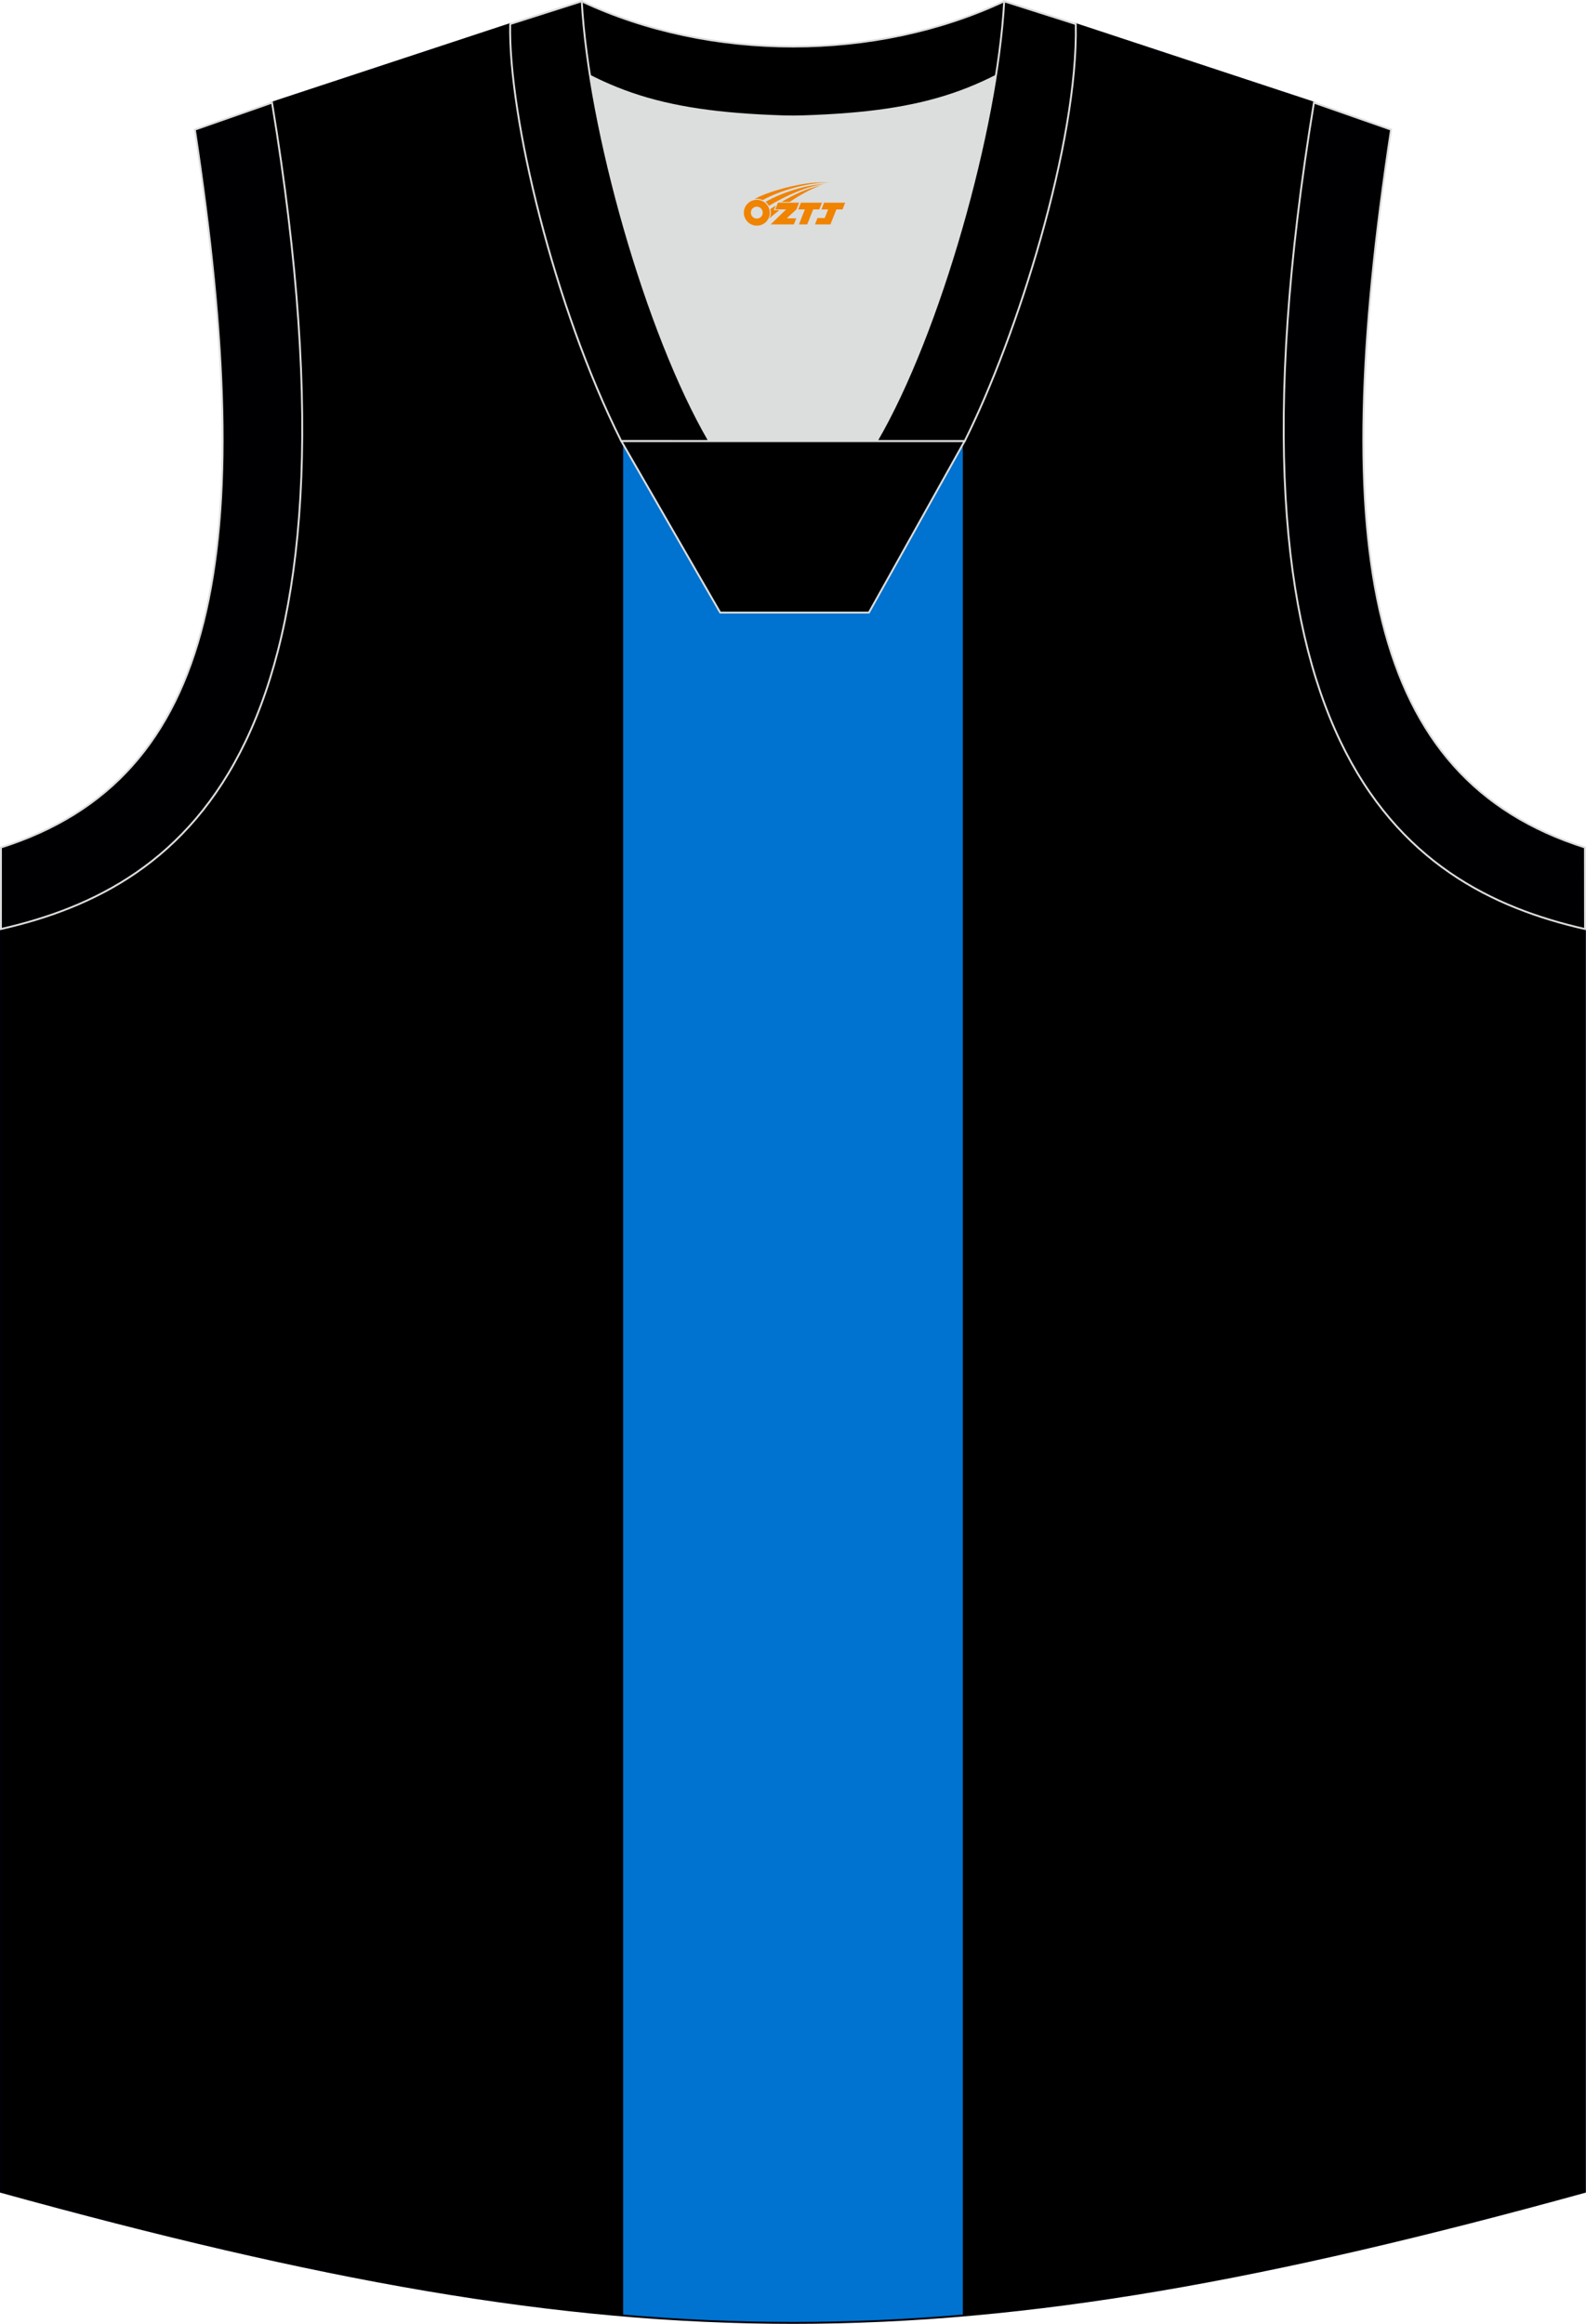
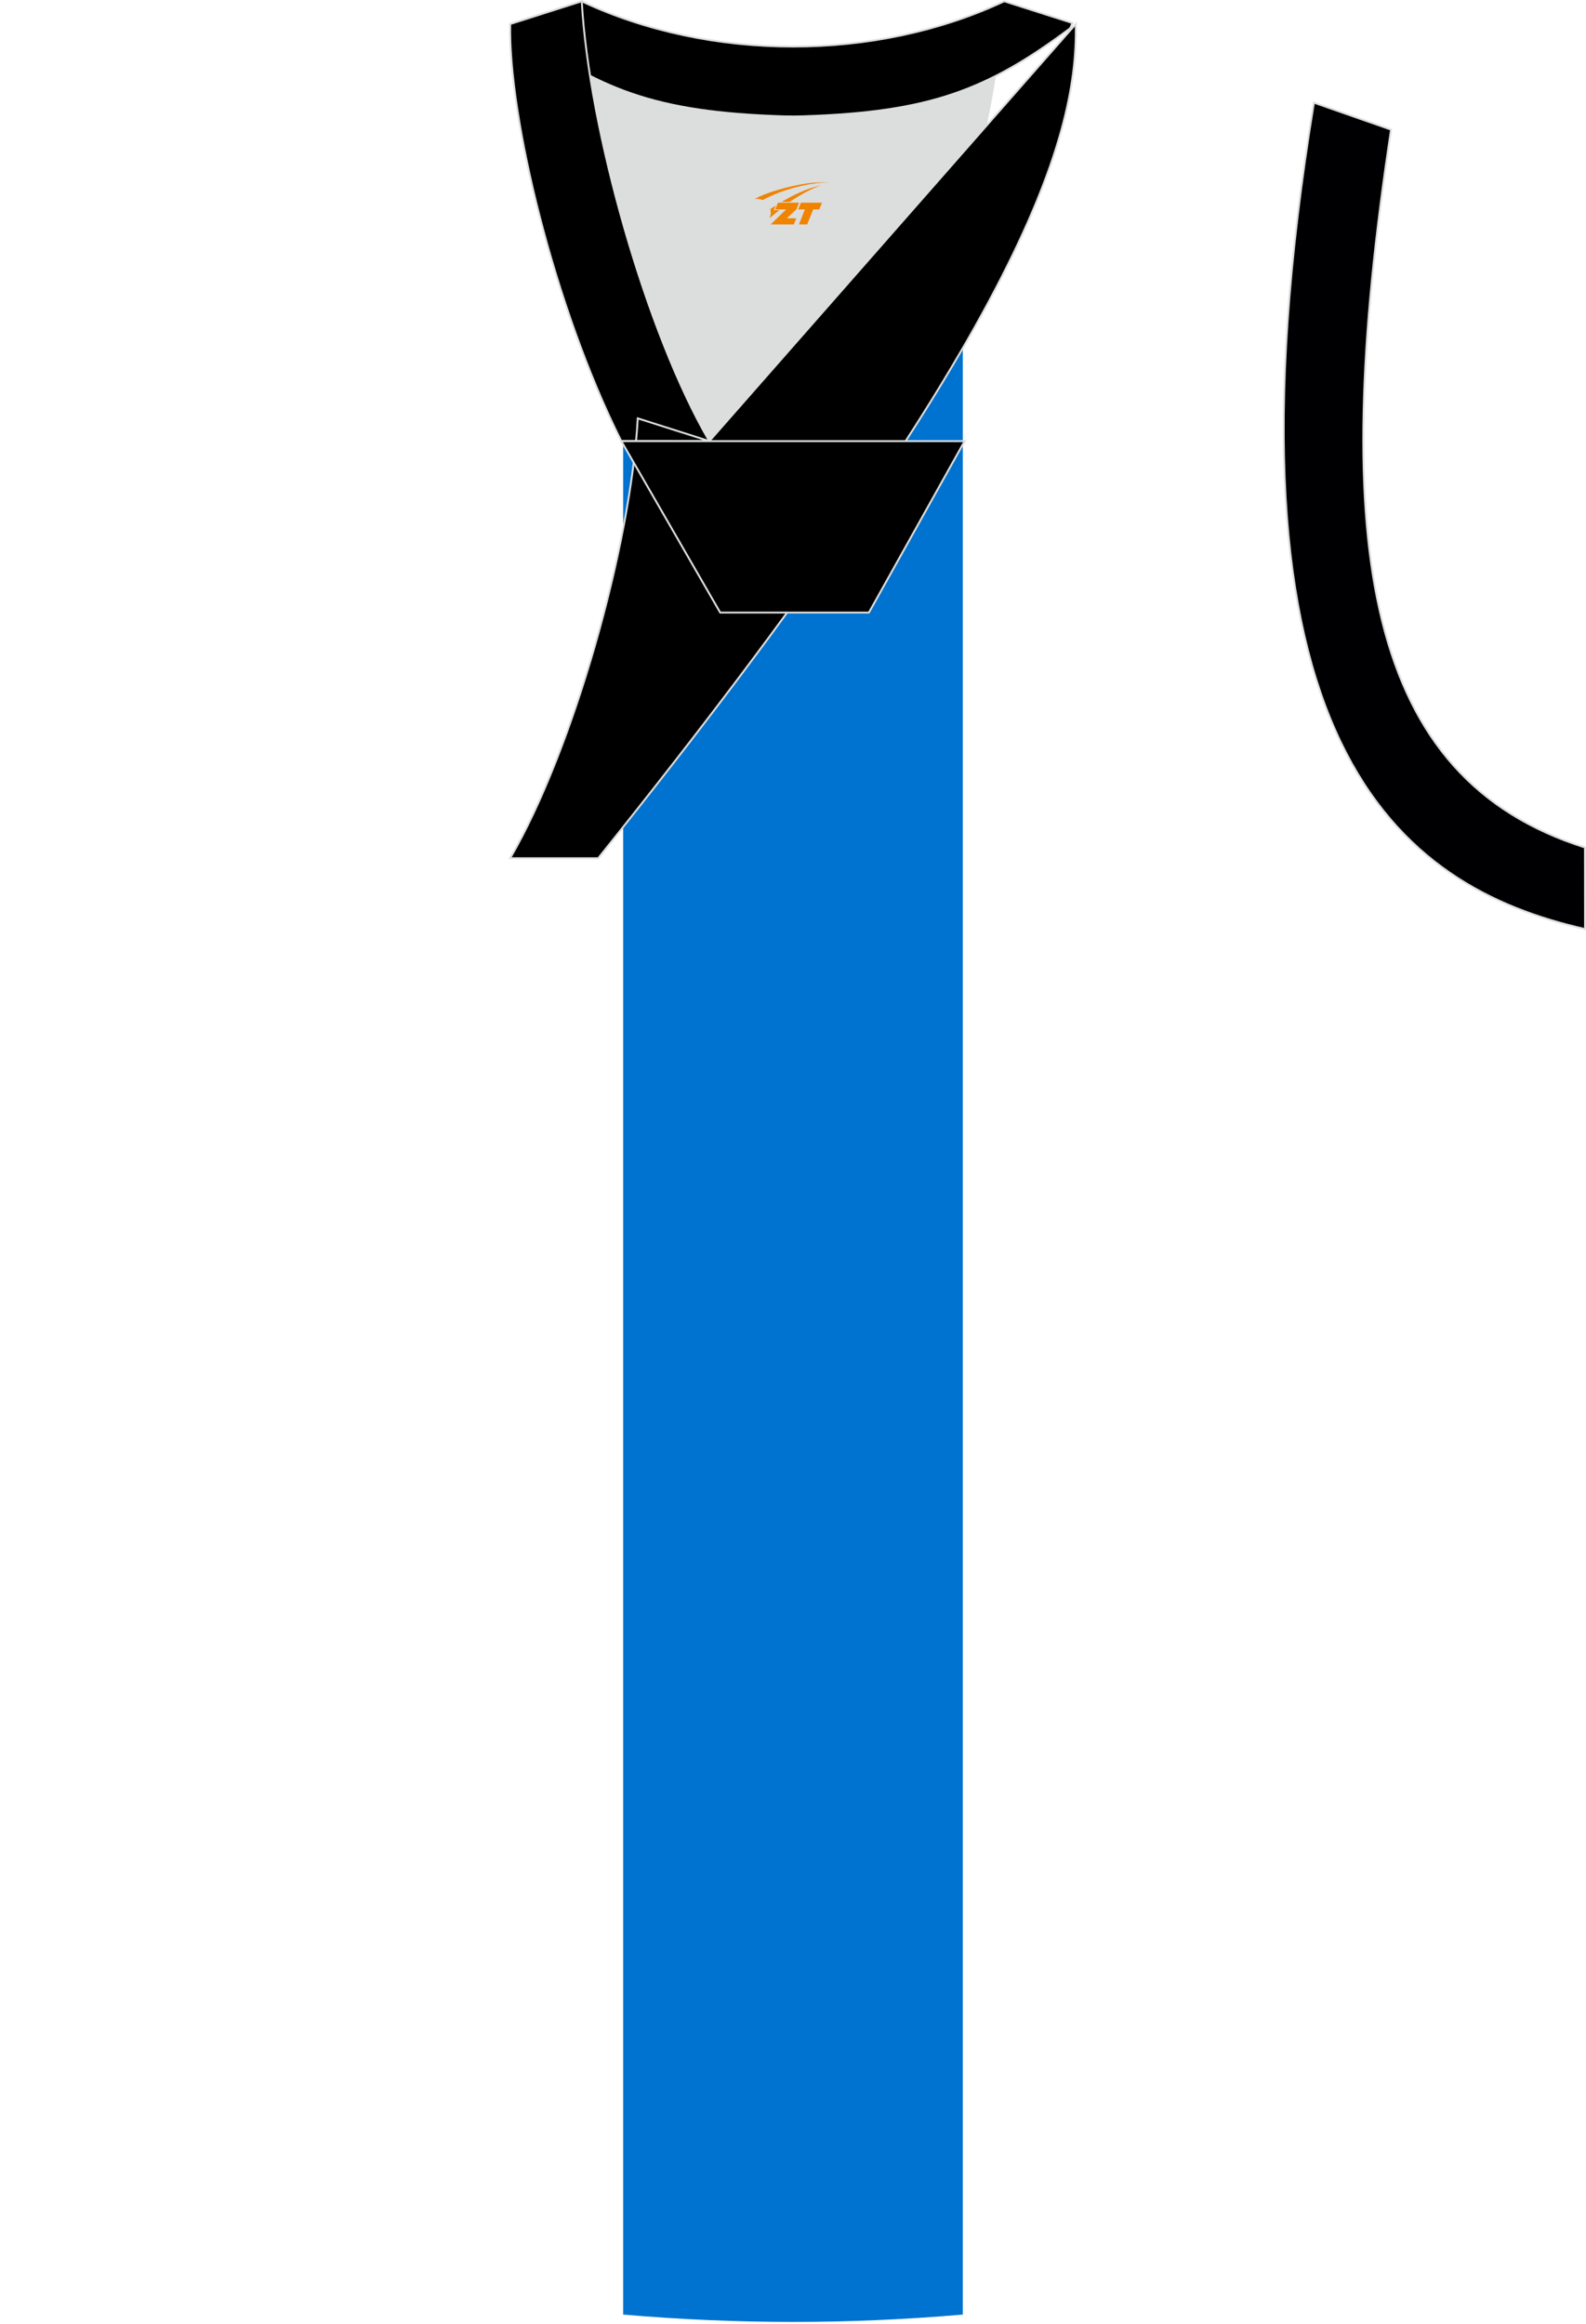
<svg xmlns="http://www.w3.org/2000/svg" version="1.1" id="图层_1" x="0px" y="0px" width="375.71px" height="550.3px" viewBox="0 0 375.71 550.3" enable-background="new 0 0 375.71 550.3" xml:space="preserve">
  <g>
-     <path stroke="#000009" stroke-width="0.447" stroke-miterlimit="22.926" d="M187.74,27.61c-32.52-0.77-44.04-4.89-66.88-21.91   L64.44,24.31C89.51,176.57,44.12,210.04,0.22,220v299.05c75.05,20.69,131.34,31.03,187.62,31.03s112.58-10.34,187.62-31.03V220   c-43.89-9.95-89.28-43.43-64.21-195.69L254.83,5.7C231.99,22.72,220.26,26.84,187.74,27.61z" />
-     <path fill="#000002" stroke="#DCDDDD" stroke-width="0.447" stroke-miterlimit="22.926" d="M64.44,24.31   C89.51,176.57,44.12,210.04,0.22,220l0.01-19.31C51.8,184.39,61.4,130.93,46.17,30.7L64.44,24.31z" />
    <path fill="#000002" stroke="#DCDDDD" stroke-width="0.447" stroke-miterlimit="22.926" d="M311.26,24.31   C286.19,176.57,331.58,210.05,375.48,220l-0.02-19.31c-51.56-16.3-61.16-69.76-45.93-169.99L311.26,24.31z" />
    <path fill="#0072CF" d="M187.96,20.2c-7.72,0.01-15.46-0.24-22.51-0.75c-6.54-0.48-12.43-1.28-17.83-2.53v531.19   c27.15,2.32,53.31,2.32,80.46,0V16.93c-5.4,1.24-11.3,2.05-17.83,2.53C203.2,19.96,195.68,20.21,187.96,20.2z" />
    <path fill="#DCDDDD" d="M168.03,104.46c-12.27-21.05-23.66-57.42-28.26-86.5c12.37,6.29,25.22,8.94,45.84,9.59   c1.82,0.06,2.86,0.05,4.7-0.01c20.48-0.66,33.29-3.31,45.61-9.58c-4.59,29.08-15.99,65.45-28.25,86.5H168.03z" />
    <path fill="#000001" stroke="#DCDDDD" stroke-width="0.447" stroke-miterlimit="22.926" d="M237.89,0.3l16.17,5.15l-0.54,1.24   c-19.66,14.65-33.19,19.88-63.21,20.85c-1.84,0.06-2.88,0.06-4.69,0.01c-30.51-0.96-44.03-6.29-64.1-21.35l0.38-0.84l15.9-5.05   C168.23,14.6,207.46,14.6,237.89,0.3z" />
-     <path fill="#000001" stroke="#DCDDDD" stroke-width="0.447" stroke-miterlimit="22.926" d="M168.03,104.46   C153.1,78.85,139.47,30.54,137.81,0.3l-16.95,5.39c-0.46,21.71,10.35,66.95,26.31,98.76L168.03,104.46L168.03,104.46L168.03,104.46   z M254.84,5.7l-16.95-5.39c-1.67,30.24-15.3,78.55-30.23,104.16h20.78h0.08C240.99,79.54,255.44,33.75,254.84,5.7z" />
+     <path fill="#000001" stroke="#DCDDDD" stroke-width="0.447" stroke-miterlimit="22.926" d="M168.03,104.46   C153.1,78.85,139.47,30.54,137.81,0.3l-16.95,5.39c-0.46,21.71,10.35,66.95,26.31,98.76L168.03,104.46L168.03,104.46L168.03,104.46   z l-16.95-5.39c-1.67,30.24-15.3,78.55-30.23,104.16h20.78h0.08C240.99,79.54,255.44,33.75,254.84,5.7z" />
    <polygon fill="#000001" stroke="#DCDDDD" stroke-width="0.447" stroke-miterlimit="22.926" points="147.19,104.46 228.51,104.46    205.84,145.06 170.61,145.06  " />
  </g>
  <g id="图层_x0020_1">
-     <path fill="#F08300" d="M176.39,51.4c0.416,1.136,1.472,1.984,2.752,2.032c0.144,0,0.304,0,0.448-0.016h0.016   c0.016,0,0.064,0,0.128-0.016c0.032,0,0.048-0.016,0.08-0.016c0.064-0.016,0.144-0.032,0.224-0.048c0.016,0,0.016,0,0.032,0   c0.192-0.048,0.4-0.112,0.576-0.208c0.192-0.096,0.4-0.224,0.608-0.384c0.672-0.56,1.104-1.408,1.104-2.352   c0-0.224-0.032-0.448-0.08-0.672l0,0C182.23,49.52,182.18,49.35,182.1,49.17C181.63,48.08,180.55,47.32,179.28,47.32C177.59,47.32,176.21,48.69,176.21,50.39C176.21,50.74,176.27,51.08,176.39,51.4L176.39,51.4L176.39,51.4z M180.69,50.42L180.69,50.42C180.66,51.2,180,51.8,179.22,51.76C178.43,51.73,177.84,51.08,177.87,50.29c0.032-0.784,0.688-1.376,1.472-1.344   C180.11,48.98,180.72,49.65,180.69,50.42L180.69,50.42z" />
    <polygon fill="#F08300" points="194.72,48 ,194.08,49.59 ,192.64,49.59 ,191.22,53.14 ,189.27,53.14 ,190.67,49.59 ,189.09,49.59    ,189.73,48" />
    <path fill="#F08300" d="M196.69,43.27c-1.008-0.096-3.024-0.144-5.056,0.112c-2.416,0.304-5.152,0.912-7.616,1.664   C181.97,45.65,180.1,46.37,178.75,47.14C178.95,47.11,179.14,47.09,179.33,47.09c0.48,0,0.944,0.112,1.36,0.288   C184.79,45.06,191.99,43.01,196.69,43.27L196.69,43.27L196.69,43.27z" />
-     <path fill="#F08300" d="M182.16,48.74c4-2.368,8.88-4.672,13.488-5.248c-4.608,0.288-10.224,2-14.288,4.304   C181.68,48.05,181.95,48.37,182.16,48.74C182.16,48.74,182.16,48.74,182.16,48.74z" />
-     <polygon fill="#F08300" points="200.21,48 ,199.59,49.59 ,198.13,49.59 ,196.72,53.14 ,196.26,53.14 ,194.75,53.14 ,193.06,53.14    ,193.65,51.64 ,195.36,51.64 ,196.18,49.59 ,194.59,49.59 ,195.23,48" />
    <polygon fill="#F08300" points="189.3,48 ,188.66,49.59 ,186.37,51.7 ,188.63,51.7 ,188.05,53.14 ,182.56,53.14 ,186.23,49.59    ,183.65,49.59 ,184.29,48" />
    <path fill="#F08300" d="M194.58,43.86c-3.376,0.752-6.464,2.192-9.424,3.952h1.888C189.47,46.24,191.81,44.81,194.58,43.86z    M183.78,48.68C183.15,49.06,183.09,49.11,182.48,49.52c0.064,0.256,0.112,0.544,0.112,0.816c0,0.496-0.112,0.976-0.32,1.392   c0.176-0.16,0.32-0.304,0.432-0.4c0.272-0.24,0.768-0.64,1.6-1.296l0.32-0.256H183.3l0,0L183.78,48.68L183.78,48.68L183.78,48.68z" />
  </g>
</svg>